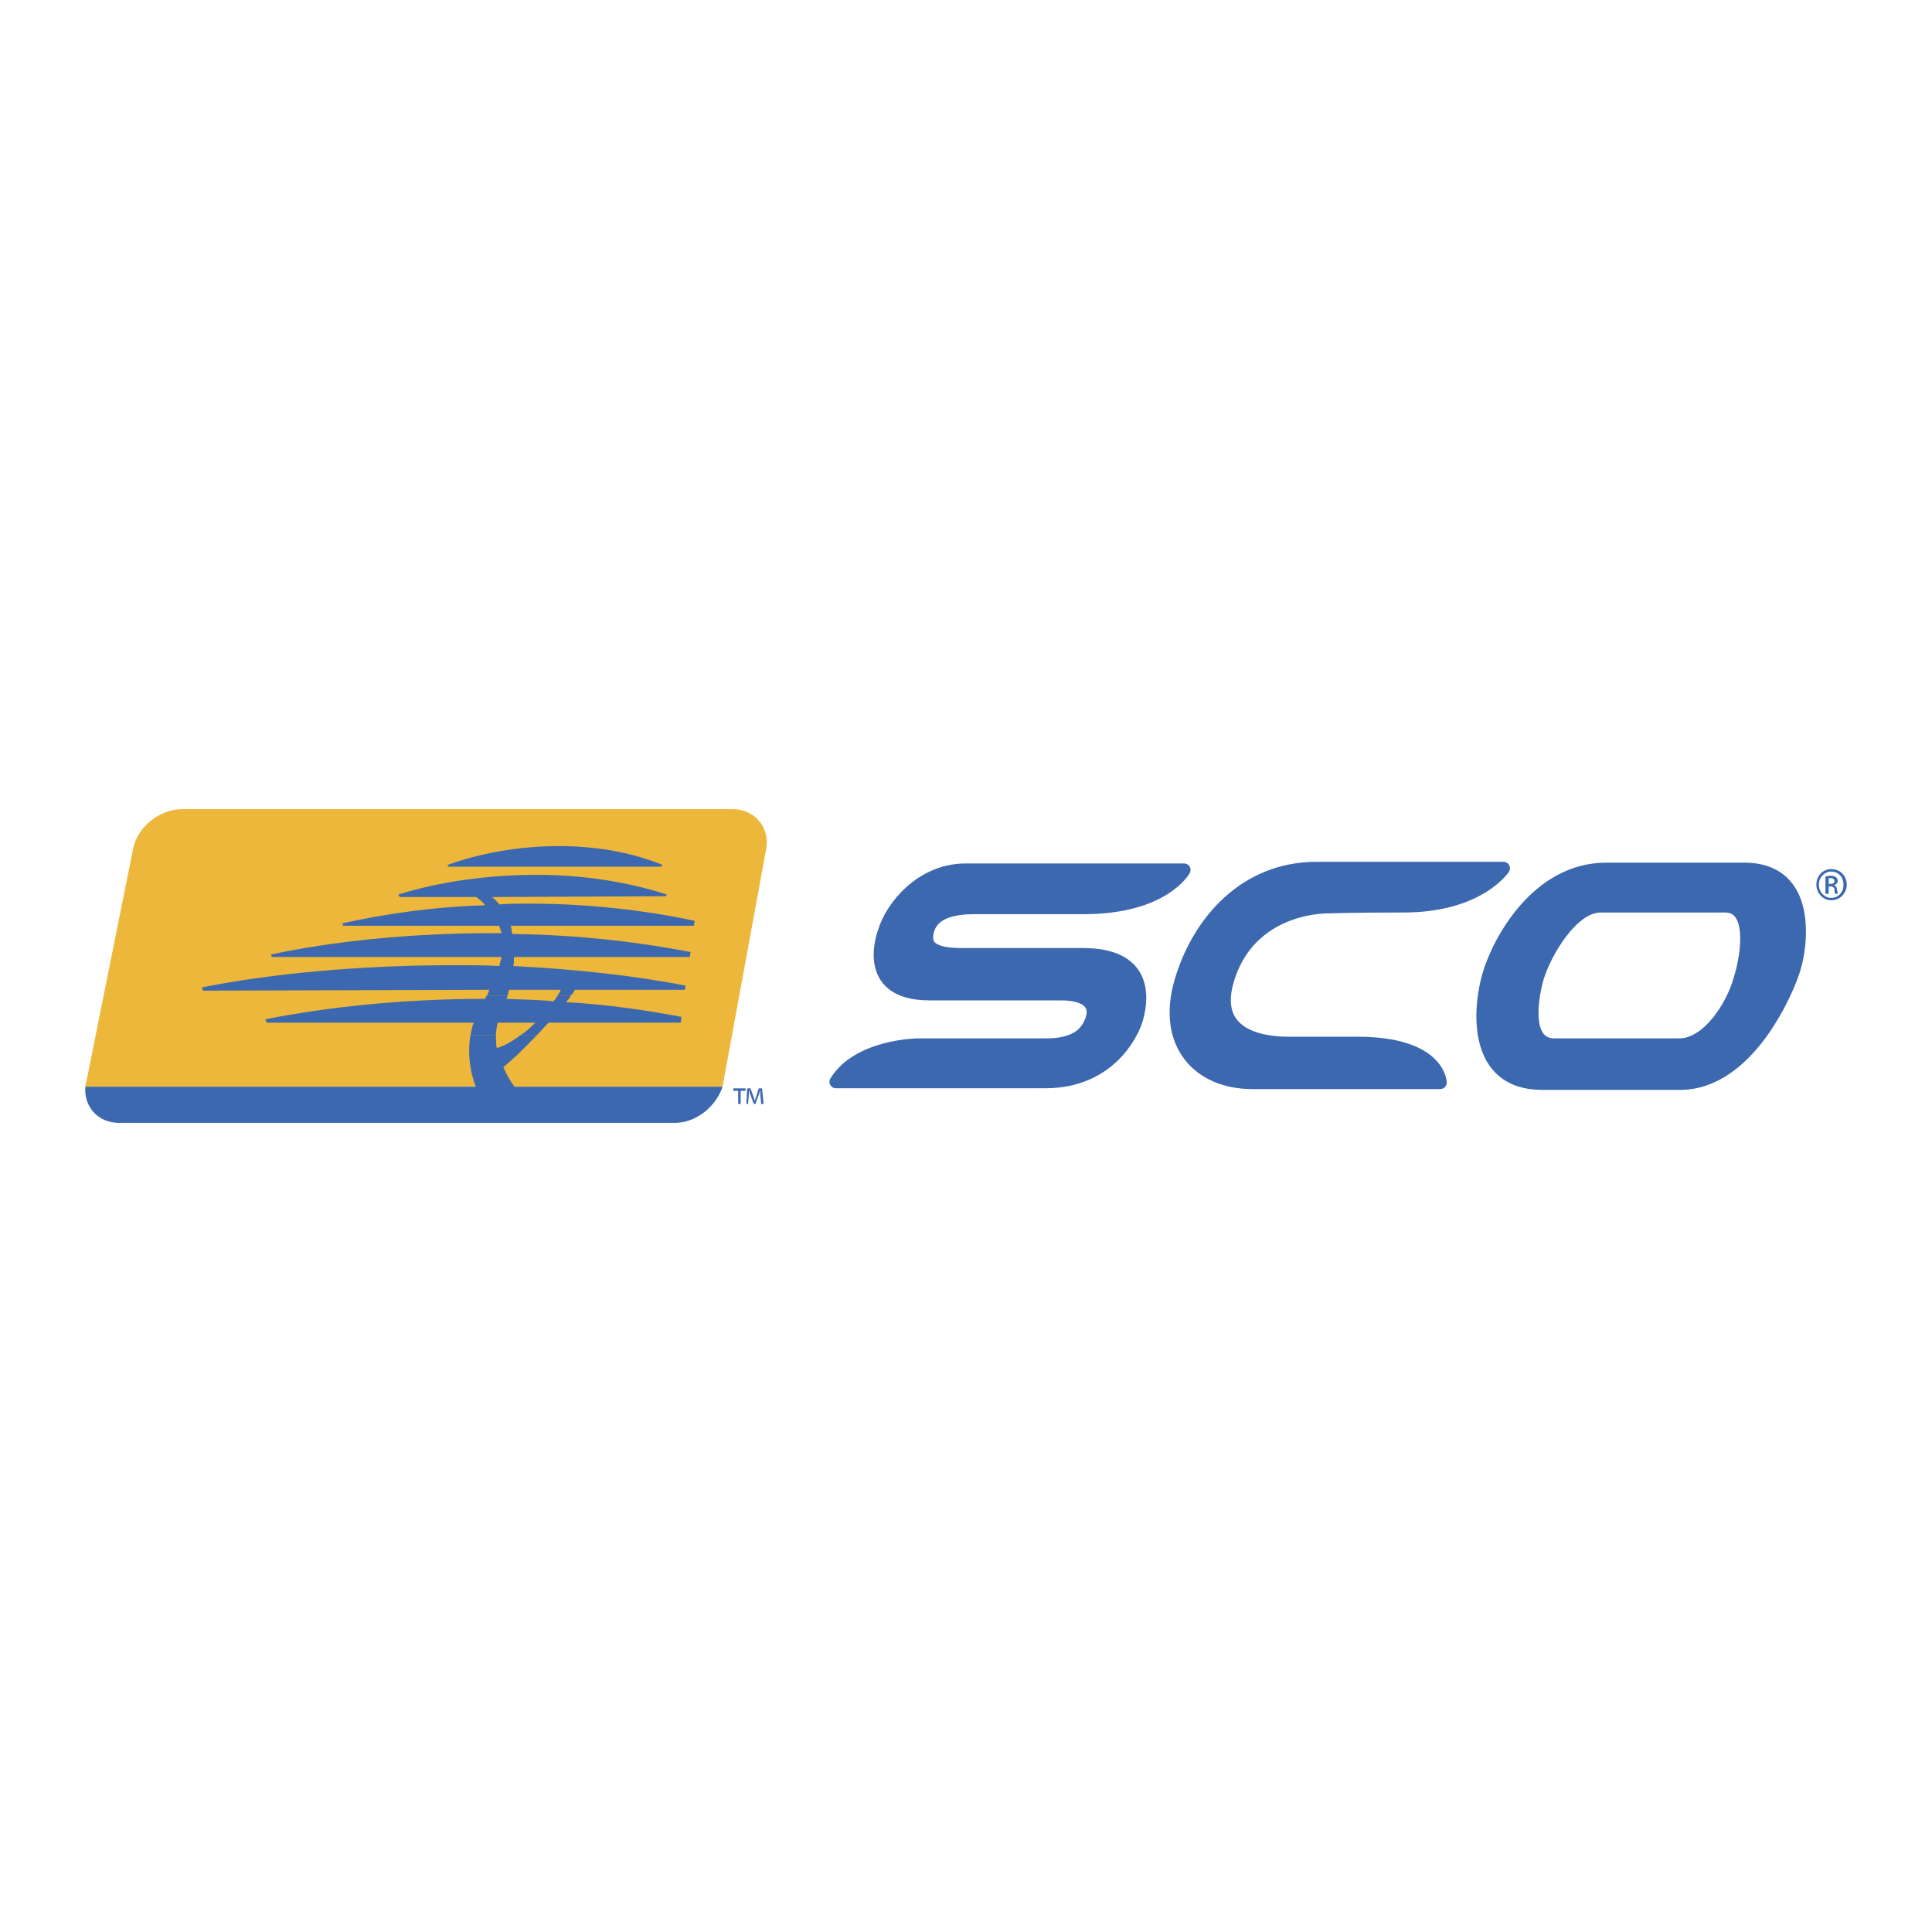
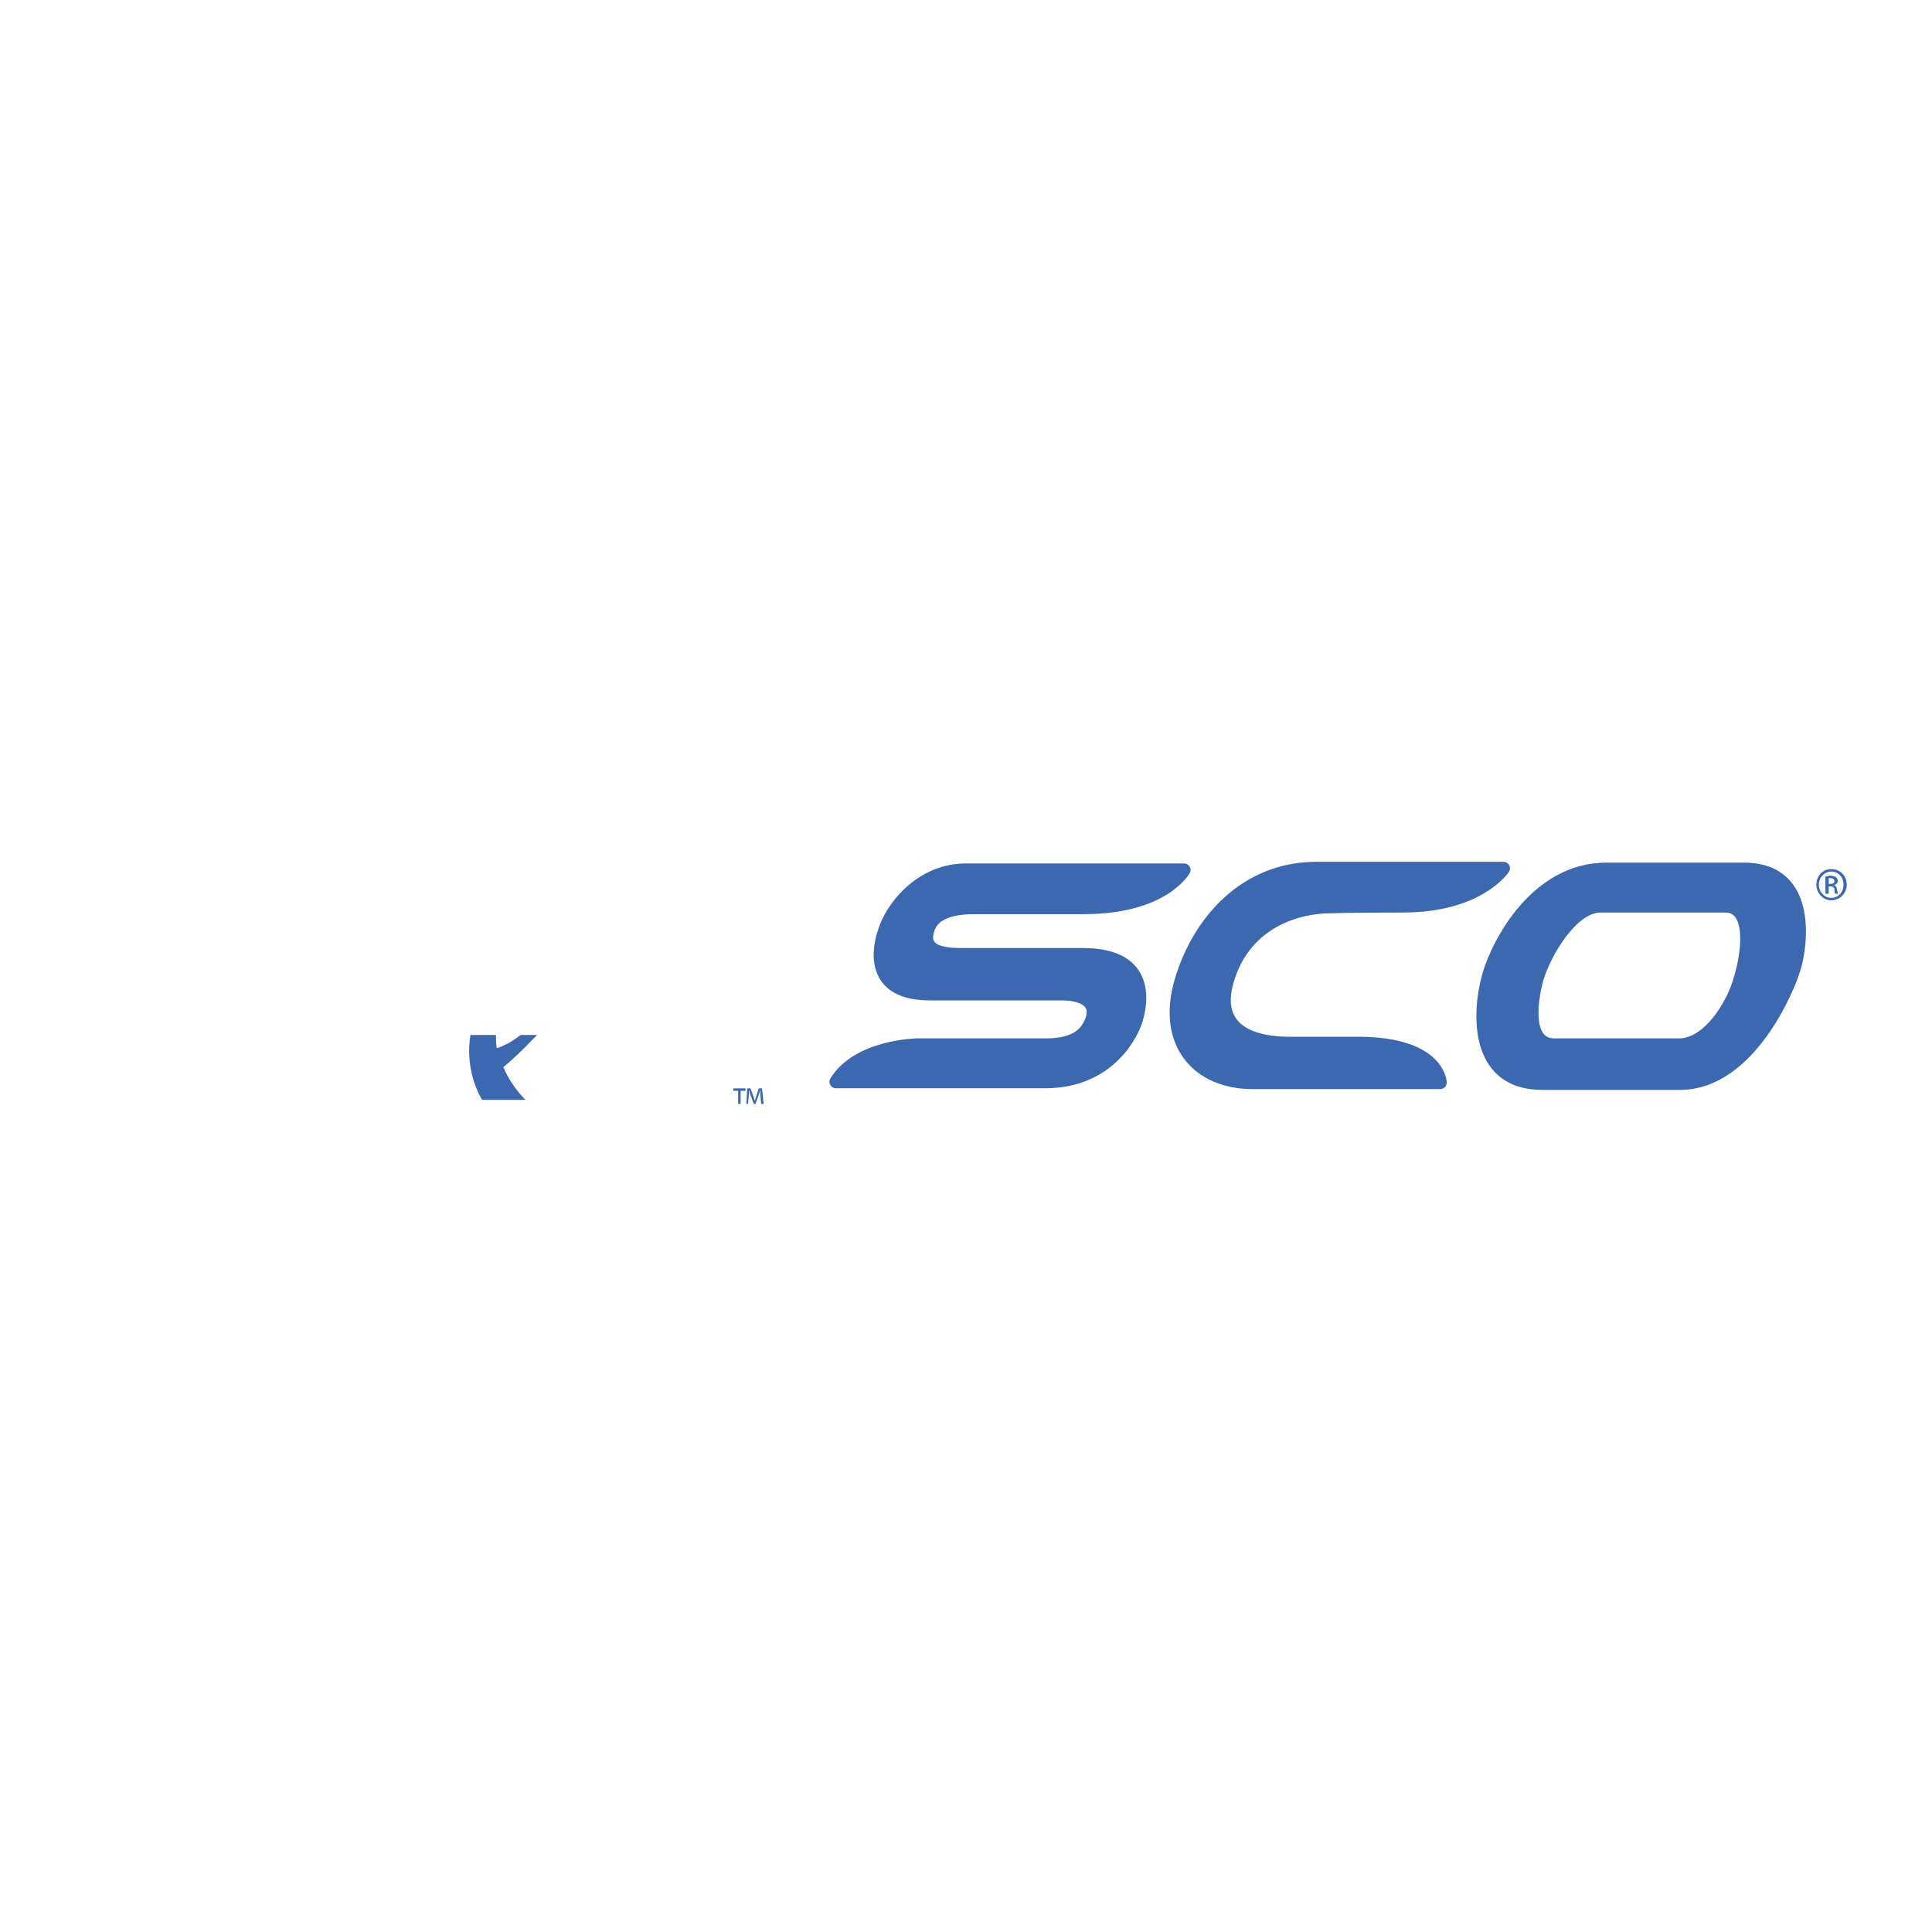
<svg xmlns="http://www.w3.org/2000/svg" width="2500" height="2500" viewBox="0 0 192.756 192.756">
  <g fill-rule="evenodd" clip-rule="evenodd">
-     <path fill="#fff" d="M0 0h192.756v192.756H0V0z" />
-     <path d="M72.175 107.93l4.26-23.185c.409-2.212-1.147-4.015-3.359-4.015H18.184c-2.294 0-4.506 1.803-4.916 4.015l-4.67 23.267c-.082.082-.082.246-.082.41h63.576c.001-.164.083-.328.083-.492z" fill="#ecb73a" />
-     <path d="M11.875 112.027H67.34c2.13 0 4.097-1.639 4.752-3.605H8.517c-.164 1.967 1.229 3.605 3.358 3.605zM66.112 86.301c-2.785-1.147-6.309-1.885-10.323-1.885-4.096 0-8.029.737-11.142 1.885l.082.164h21.219l.164-.164zM48.58 99.328c.082-.164.164-.328.246-.574l-28.593.082-.082-.328c7.046-1.393 15.812-2.211 25.234-2.211 1.475 0 3.031 0 4.424.082.082-.328.164-.574.246-.902h-22.94l-.082-.246c6.145-1.311 13.846-2.13 22.121-2.13h.901c-.082-.164-.164-.492-.246-.737H34.242l-.082-.246c4.096-.901 8.93-1.638 14.255-1.802-.246-.328-.573-.574-.901-.819h-7.619l-.164-.246c3.933-1.229 8.685-1.966 13.846-1.966 4.998 0 9.422.819 12.945 1.966l-.082.164-17.369.083c.246.164.492.409.737.737.983-.082 1.967-.082 2.95-.082 6.226 0 11.961.737 16.549 1.72l-.082.492h-18.27c.082.246.082.574.164.819 6.636.082 12.699.819 17.778 1.802l-.082.492H51.283c0 .328 0 .656-.082.902 6.39.328 12.289.982 17.205 1.965l-.082.41H57.345c-.082.246-.246.41-.409.574h-1.311c.082-.164.246-.328.328-.574h-5.161c-.082.246-.082.41-.164.574H48.58v-.001z" fill="#3c68af" />
-     <path d="M46.941 103.26c.082-.41.164-.818.328-1.229H26.623l-.164-.328c6.144-1.229 13.764-2.047 21.957-2.047 0-.082.082-.246.164-.328h2.048c0 .082-.082.246-.082.328 1.557.08 3.195.08 4.67.246.164-.166.328-.41.41-.574h1.311c-.082.246-.246.408-.492.654 4.26.246 8.111.82 11.552 1.475l-.083.574h-13.19c-.41.41-.738.818-1.147 1.229h-1.638c.573-.328 1.065-.818 1.475-1.229h-3.769c-.082.41-.164.9-.164 1.229h-2.54z" fill="#3c68af" />
    <path d="M46.941 103.26c-.41 2.377.164 4.752 1.147 6.473h4.342c-.737-.736-1.639-1.885-2.212-3.277.656-.492 1.966-1.721 3.359-3.195h-1.638c-.737.574-1.557 1.066-2.376 1.311-.082-.408-.082-.818-.082-1.311h-2.54v-.001zM182.695 86.711c.902 0 1.557.655 1.557 1.556 0 .819-.654 1.557-1.557 1.557-.818 0-1.475-.738-1.475-1.557.001-.901.657-1.556 1.475-1.556zm0 .246c-.656 0-1.229.573-1.229 1.311s.572 1.312 1.229 1.312c.738 0 1.229-.574 1.229-1.312s-.49-1.311-1.229-1.311zm-.246 2.211h-.328v-1.72c.164 0 .328-.082.492-.082.246 0 .492.082.574.164.082.082.164.164.164.328 0 .246-.164.409-.328.409v.082c.082 0 .246.164.246.41.082.246.082.328.082.41h-.246c-.082-.082-.082-.246-.082-.491-.082-.164-.164-.246-.41-.246h-.164v.736zm0-.982h.164c.246 0 .41-.082.41-.246 0-.164-.082-.328-.41-.328h-.164v.574zM74.387 108.586v.246h-.492v1.311h-.246v-1.311h-.491v-.246h1.229zm1.556 1.557l-.082-.902v-.49c-.082.164-.082.326-.164.49l-.328.902h-.164l-.328-.902c-.082-.164-.082-.326-.164-.49v.49l-.082.902h-.164l.082-1.557h.328l.328.9c0 .082.082.246.082.328.082-.082.082-.246.164-.41l.246-.818h.328l.164 1.557h-.246z" fill="#3c68af" />
    <path d="M179.008 96.624c-.572 1.966-4.506 11.47-11.387 11.47h-13.764c-6.883 0-6.309-7.455-5.326-10.814.982-3.359 4.834-10.568 11.717-10.568h13.764c6.881-.001 5.652 7.864 4.996 9.912zm-70.047 4.997c.49-1.639-.82-2.457-3.113-2.457H92.739c-6.964 0-4.506-6.227-4.506-6.227.738-2.458 3.687-6.145 8.111-6.145h21.793s-2.049 3.769-9.996 3.769H97.245c-2.867 0-4.26.819-4.669 2.212s.082 2.458 3.277 2.458h12.207c6.883 0 5.736 5.08 5.326 6.472s-2.703 6.227-9.094 6.227H83.4c2.212-3.604 8.11-3.686 8.11-3.686h12.864c2.866 0 4.095-1.066 4.587-2.623zm31.051-11.224c-4.998 0-7.375.082-7.375.082-2.785 0-8.355 1.229-10.158 7.292-1.639 5.488 3.277 6.309 6.062 6.309h7.127c7.947.082 8.029 3.932 8.029 3.932h-18.762c-5.324 0-8.93-3.85-7.127-10.076 1.803-6.145 6.555-11.307 13.518-11.307h18.68s-2.457 3.768-9.994 3.768zm15.074 13.847h12.453c2.867 0 5.324-3.852 6.062-6.555.818-2.622 1.393-7.292-1.475-7.292h-12.453c-2.785 0-5.49 4.506-6.309 7.21-.735 2.704-1.063 6.637 1.722 6.637z" fill="#3c68af" stroke="#3c68af" stroke-width="1.29" stroke-linecap="round" stroke-linejoin="round" stroke-miterlimit="2.613" />
  </g>
</svg>